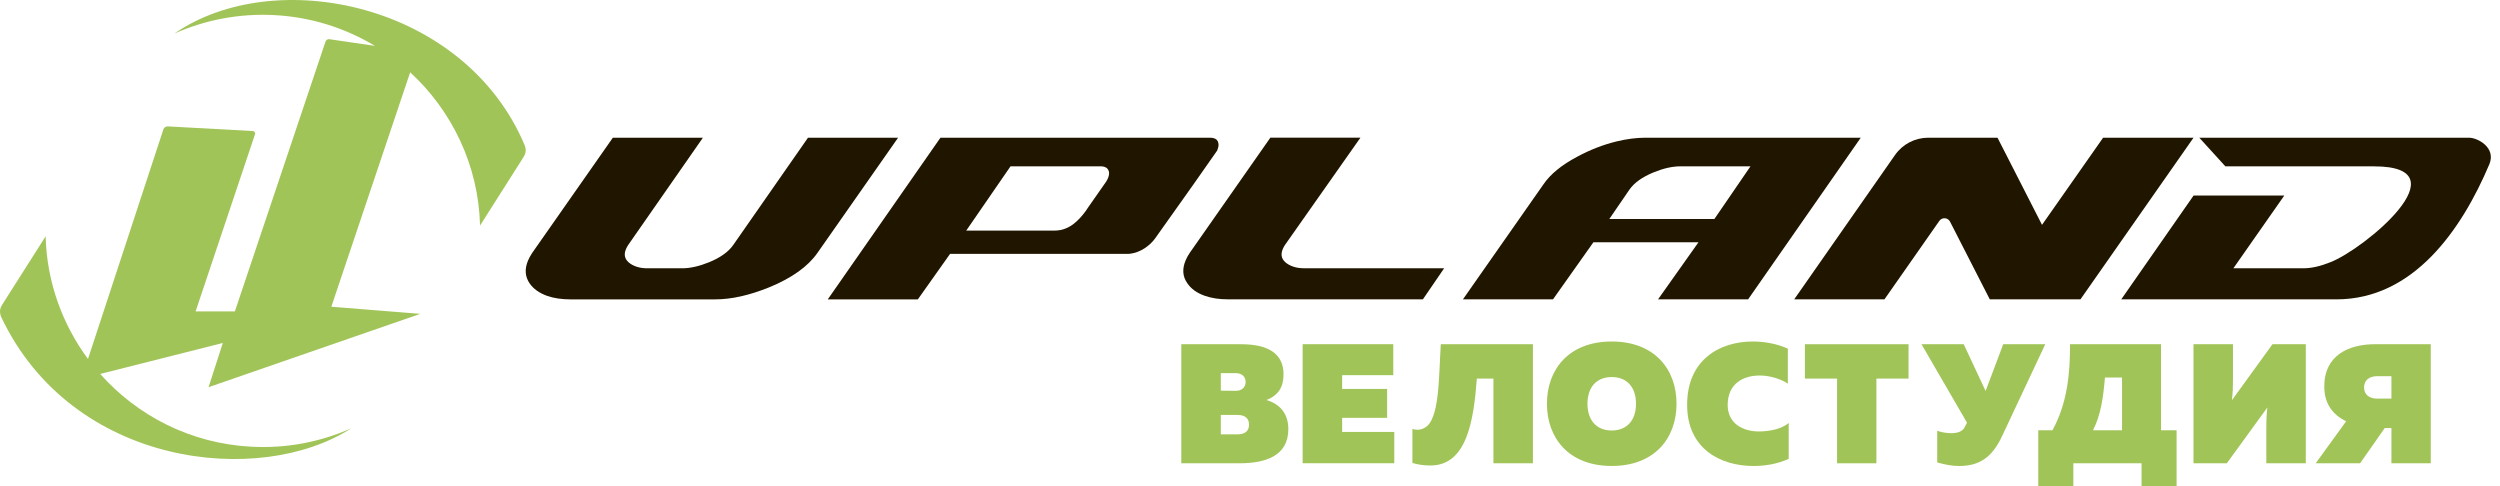
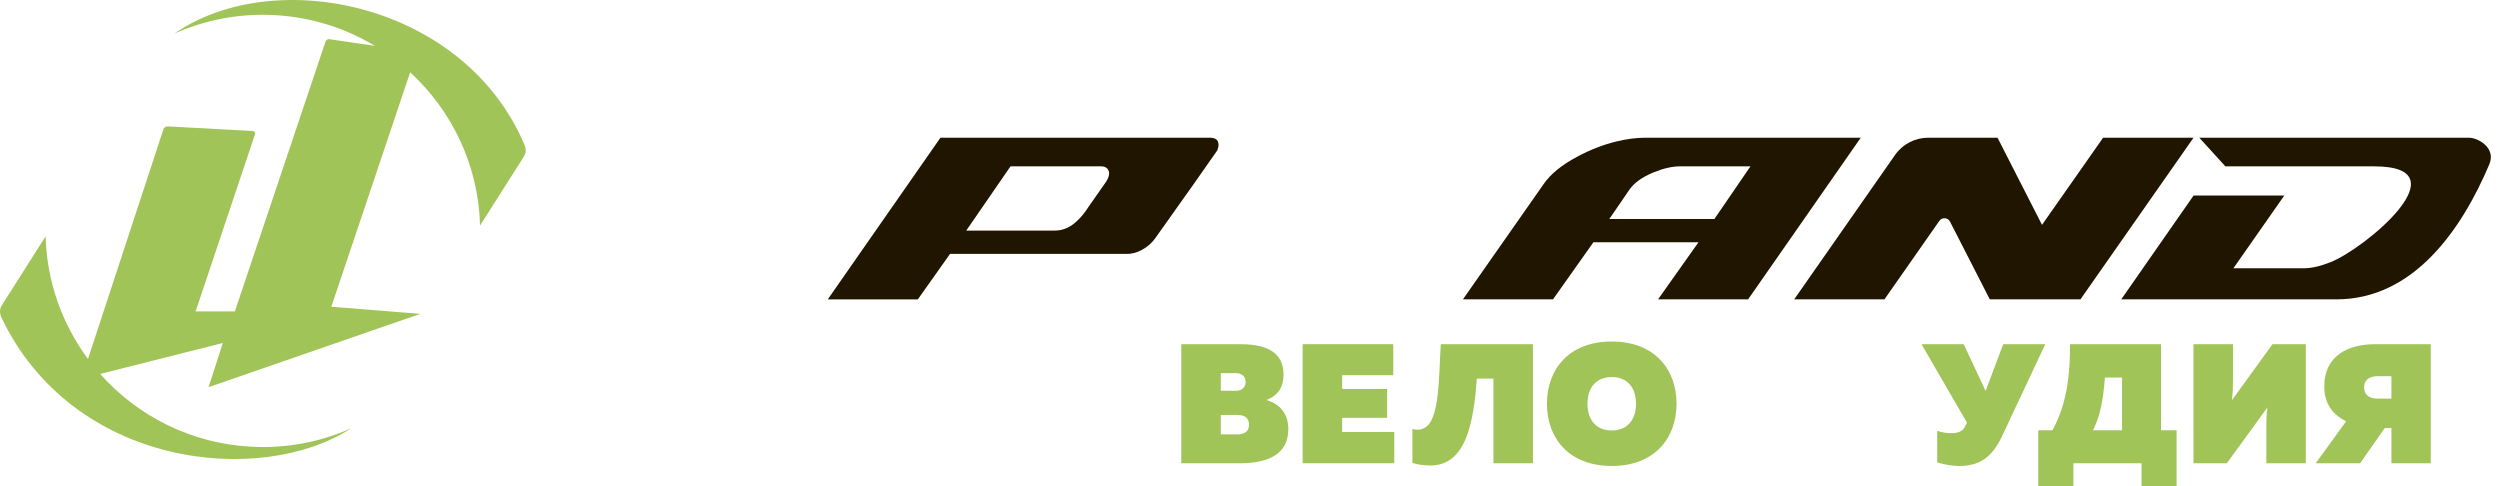
<svg xmlns="http://www.w3.org/2000/svg" width="257" height="50" viewBox="0 0 257 50" fill="none">
  <g clip-path="url(#clip0_1116_394)">
    <path fill-rule="evenodd" clip-rule="evenodd" d="M20.109 32.009L26.229 13.757C26.268 13.637 26.109 13.47 25.986 13.47L17.262 12.993C17.083 12.986 16.863 13.096 16.808 13.264L9.045 36.902C6.405 33.334 4.808 28.973 4.691 24.293C3.233 26.591 1.775 28.886 0.314 31.181C0.036 31.609 -0.114 31.928 0.104 32.547C7.419 48.063 26.767 50.081 36.104 44.028C32.971 45.427 29.469 46.12 25.815 45.92C19.614 45.594 14.125 42.748 10.299 38.442L22.905 35.258L21.441 39.803L43.209 32.264L34.06 31.532L42.166 7.433C46.471 11.397 49.196 17.015 49.349 23.187L53.764 16.235C54.011 15.861 54.147 15.52 53.943 14.946C47.777 0.281 28.228 -3.674 17.935 3.446C21.072 2.057 24.567 1.357 28.222 1.554C31.996 1.754 35.505 2.888 38.541 4.716L33.84 4.026C33.691 4 33.512 4.129 33.464 4.271L24.146 32.009H20.109Z" fill="#A1C458" />
    <path fill-rule="evenodd" clip-rule="evenodd" d="M255.902 16.892C256.621 15.194 254.732 14.156 253.803 14.156H226.086L228.769 17.102H236.865H244.067C253.355 17.102 243.011 25.637 239.554 26.958C238.53 27.371 237.61 27.58 236.794 27.58H229.592L234.824 20.103H225.5L218.064 30.774H240.182C248.12 30.774 253.061 23.603 255.902 16.892Z" fill="#201600" />
-     <path fill-rule="evenodd" clip-rule="evenodd" d="M83.062 14.156L75.371 25.192C74.882 25.892 74.058 26.481 72.895 26.958C71.872 27.371 70.952 27.581 70.138 27.581H66.539C65.852 27.581 65.269 27.422 64.796 27.104C64.239 26.72 64.09 26.22 64.352 25.598C64.407 25.473 64.478 25.337 64.572 25.192L72.26 14.156H63.001L54.711 25.998C54.532 26.269 54.386 26.533 54.28 26.788C53.917 27.648 53.969 28.428 54.442 29.128C54.84 29.701 55.443 30.13 56.249 30.417C56.933 30.655 57.724 30.775 58.618 30.775H73.537C75.186 30.775 77.033 30.362 79.08 29.534C81.403 28.58 83.055 27.4 84.034 25.998L92.325 14.156H83.062V14.156Z" fill="#201600" />
    <path fill-rule="evenodd" clip-rule="evenodd" d="M125.221 15.194C125.289 14.959 125.28 14.743 125.205 14.572C125.202 14.562 125.199 14.549 125.195 14.54C125.192 14.53 125.186 14.523 125.179 14.514C125.179 14.511 125.176 14.507 125.173 14.504C125.089 14.33 124.914 14.243 124.755 14.201C124.726 14.191 124.693 14.185 124.658 14.178C124.551 14.159 124.473 14.159 124.473 14.159H96.676L85.093 30.777H94.353L97.667 26.098H110.529C111.472 26.098 115.016 26.098 115.969 26.098C116.03 26.098 116.079 26.091 116.131 26.088C116.14 26.088 116.147 26.088 116.156 26.085C116.176 26.081 116.192 26.081 116.208 26.078C117.171 25.965 118.191 25.308 118.794 24.444C118.813 24.418 118.833 24.386 118.855 24.354L122.704 18.933C122.876 18.678 125.03 15.613 125.03 15.613C125.127 15.497 125.189 15.348 125.221 15.194ZM113.717 18.665C113.616 18.82 113.02 19.651 111.838 21.353C111.838 21.353 111.005 22.723 109.917 23.313C109.184 23.709 108.676 23.696 108.365 23.706H99.329L103.881 17.099H113.215C113.798 17.121 113.911 17.444 113.937 17.492C114.086 17.743 114.025 18.182 113.717 18.665Z" fill="#201600" />
-     <path fill-rule="evenodd" clip-rule="evenodd" d="M132.313 27.1C131.756 26.716 131.607 26.217 131.87 25.595C131.925 25.469 131.996 25.334 132.09 25.189L139.852 14.153H130.593L122.302 25.998C122.131 26.252 121.991 26.507 121.884 26.762C121.515 27.638 121.567 28.418 122.046 29.102C122.438 29.691 123.044 30.127 123.867 30.413C124.551 30.652 125.332 30.771 126.213 30.771H146.274L148.46 27.577H134.06C133.366 27.577 132.786 27.419 132.313 27.1Z" fill="#201600" />
    <path fill-rule="evenodd" clip-rule="evenodd" d="M169.169 14.156C168.226 14.156 167.225 14.285 166.176 14.54C164.802 14.875 163.451 15.4 162.126 16.116C160.535 16.96 159.388 17.898 158.679 18.933L150.388 30.774H159.648L163.804 24.902H174.606L170.446 30.774H179.705L191.287 14.156H169.169ZM176.239 22.514H165.437L167.511 19.487C168 18.788 168.823 18.198 169.986 17.721C170.993 17.308 171.913 17.099 172.746 17.099H179.948L176.239 22.514Z" fill="#201600" />
    <path d="M216.201 14.156L209.919 23.115L205.346 14.159L198.225 14.156C196.864 14.156 195.588 14.819 194.808 15.935L184.445 30.771H193.723L199.363 22.709C199.64 22.312 200.242 22.353 200.463 22.784L204.549 30.771H213.828H213.872L225.494 14.159L216.201 14.156Z" fill="#201600" />
    <path d="M127.59 35.387C130.366 35.387 131.947 36.347 131.947 38.481C131.947 39.741 131.455 40.631 130.191 41.121C131.633 41.559 132.44 42.555 132.44 44.128C132.44 46.906 130.013 47.625 127.431 47.625H121.437V35.387H127.59V35.387ZM127.029 38.358H125.5V40.16L127.029 40.176C127.716 40.176 128.05 39.757 128.05 39.267C128.05 38.761 127.713 38.358 127.029 38.358ZM127.224 42.658H125.5V44.65H127.224C127.998 44.65 128.4 44.299 128.4 43.654C128.4 43.009 127.995 42.658 127.224 42.658Z" fill="#A1C458" />
    <path d="M143.228 35.386V38.568H137.973V39.983H142.596V42.954H137.973V44.405H143.332V47.621H133.911V35.383H143.228V35.386Z" fill="#A1C458" />
-     <path d="M157.584 35.386V47.625H153.524V38.919H151.82C151.486 43.325 150.767 47.853 147.041 47.853C146.39 47.853 145.775 47.767 145.195 47.592V44.092C145.635 44.231 146.073 44.199 146.426 43.986C148.026 43.235 147.903 38.584 148.114 35.383H157.584V35.386Z" fill="#A1C458" />
+     <path d="M157.584 35.386V47.625H153.524V38.919H151.82C151.486 43.325 150.767 47.853 147.041 47.853C146.39 47.853 145.775 47.767 145.195 47.592V44.092C145.635 44.231 146.073 44.199 146.426 43.986C148.026 43.235 147.903 38.584 148.114 35.383H157.584Z" fill="#A1C458" />
    <path d="M165.686 35.106C170.115 35.106 172.347 37.991 172.347 41.504C172.347 45.017 170.115 47.902 165.686 47.902C161.258 47.902 159.025 45.017 159.025 41.504C159.025 37.991 161.258 35.106 165.686 35.106ZM165.686 38.761C164.105 38.761 163.192 39.828 163.192 41.507C163.192 43.187 164.105 44.253 165.686 44.253C167.267 44.253 168.181 43.187 168.181 41.507C168.181 39.825 167.267 38.761 165.686 38.761Z" fill="#A1C458" />
-     <path d="M180.172 35.106C181.438 35.106 182.702 35.351 183.79 35.841V39.441C183.104 38.971 181.979 38.603 180.891 38.603C179.203 38.603 177.606 39.441 177.606 41.627C177.606 43.551 179.187 44.353 180.803 44.353C182.07 44.353 183.246 44.037 183.878 43.48V47.17C182.789 47.66 181.574 47.905 180.275 47.905C176.796 47.905 173.439 46.087 173.439 41.63C173.423 36.976 176.796 35.106 180.172 35.106Z" fill="#A1C458" />
-     <path d="M196.199 35.387V38.919H192.894V47.625H188.851V38.919H185.546V35.387H196.199V35.387Z" fill="#A1C458" />
    <path d="M201.379 47.905C200.693 47.905 199.957 47.767 199.147 47.538V44.286C199.588 44.444 200.113 44.531 200.589 44.531C201.256 44.531 201.784 44.357 202.011 43.831L202.205 43.448L197.53 35.387H201.872L204.12 40.196L205.931 35.387H210.253L205.824 44.811C204.771 47.083 203.42 47.905 201.379 47.905Z" fill="#A1C458" />
    <path d="M209.534 50V44.231H210.992C212.537 41.417 212.803 38.374 212.803 35.383H222.153V44.231H223.753V50H220.151V47.621H213.14V50H209.534ZM215.158 44.231H218.145V38.809H216.389C216.211 40.927 215.949 42.693 215.158 44.231Z" fill="#A1C458" />
    <path d="M232.977 47.625V43.954C232.977 43.306 232.993 42.626 233.084 41.891L228.918 47.625H225.49V35.387H229.549V39.042C229.549 39.706 229.533 40.405 229.442 41.14L233.609 35.387H237.037V47.625H232.977Z" fill="#A1C458" />
    <path d="M238.054 47.625L241.183 43.306C239.813 42.642 238.935 41.504 238.935 39.738C238.935 36.486 241.485 35.383 244.171 35.383H249.882V47.621H245.839V44.002H245.152L242.622 47.621H238.054V47.625ZM244.397 40.979H245.839V38.671H244.397C243.484 38.671 243.027 39.141 243.027 39.825C243.027 40.508 243.484 40.979 244.397 40.979Z" fill="#A1C458" />
  </g>
  <defs>
    <clipPath id="clip0_1116_394">
      <rect width="256.061" height="50" fill="white" />
    </clipPath>
  </defs>
</svg>